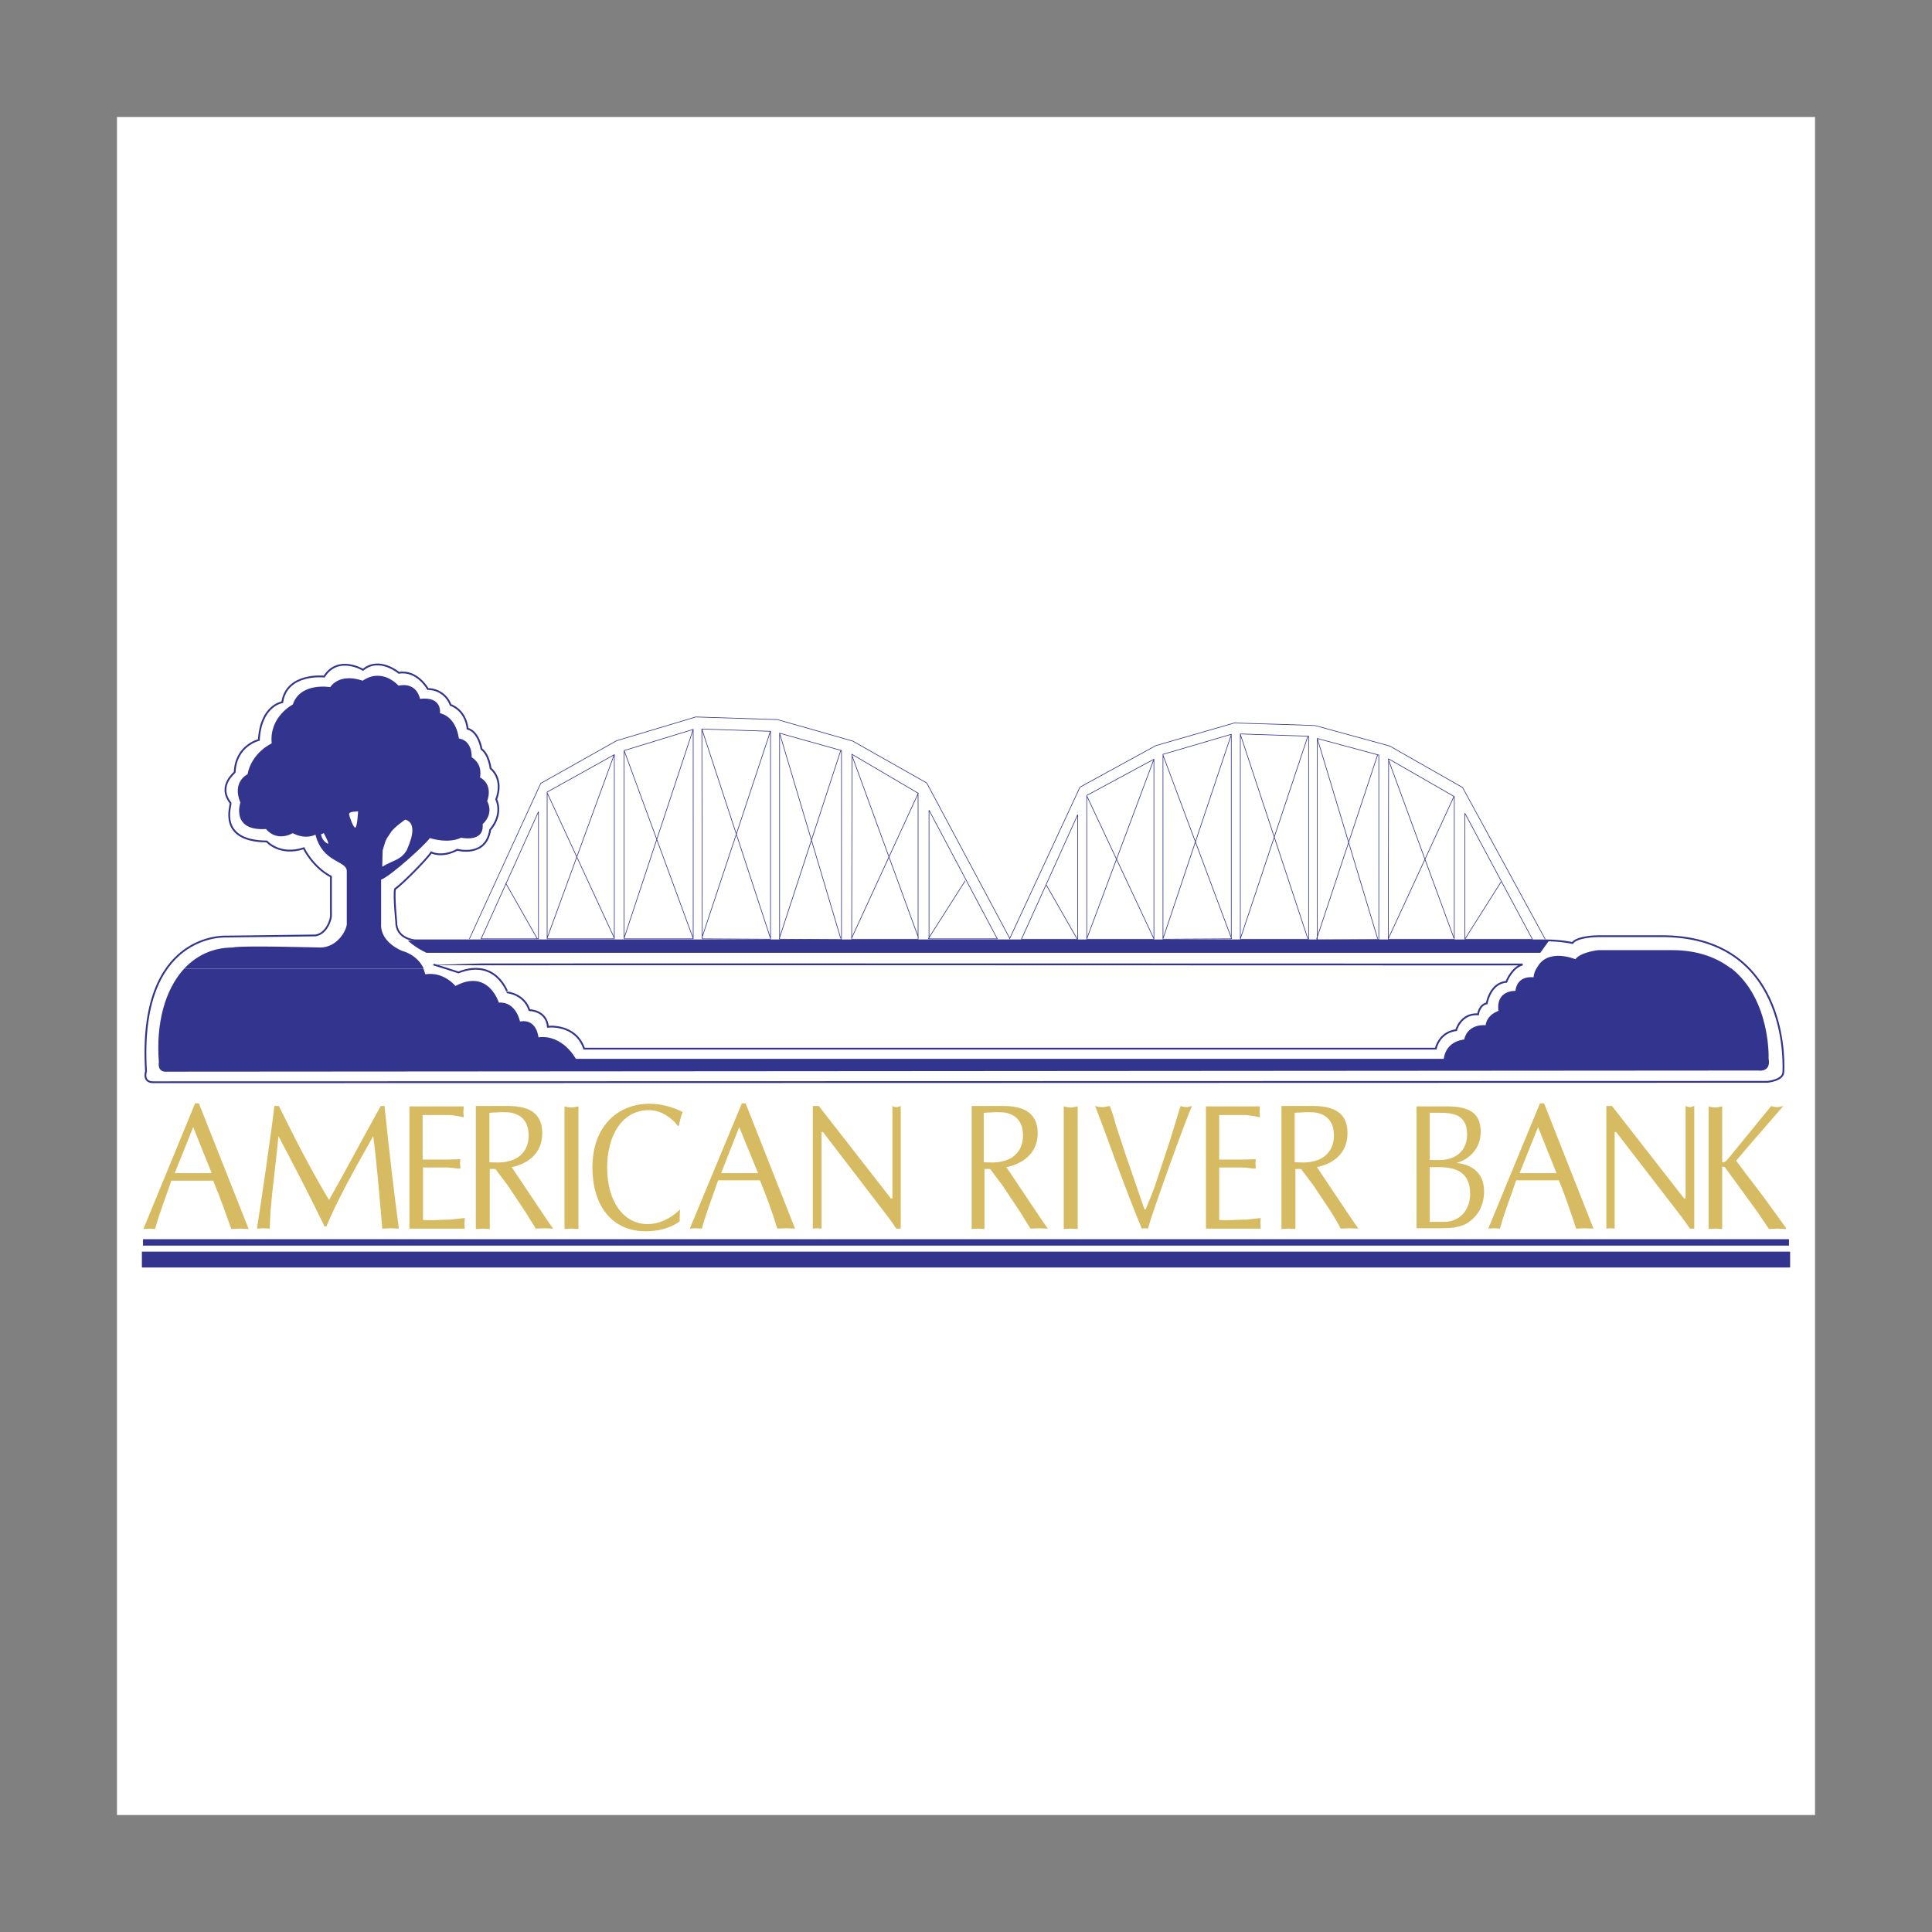
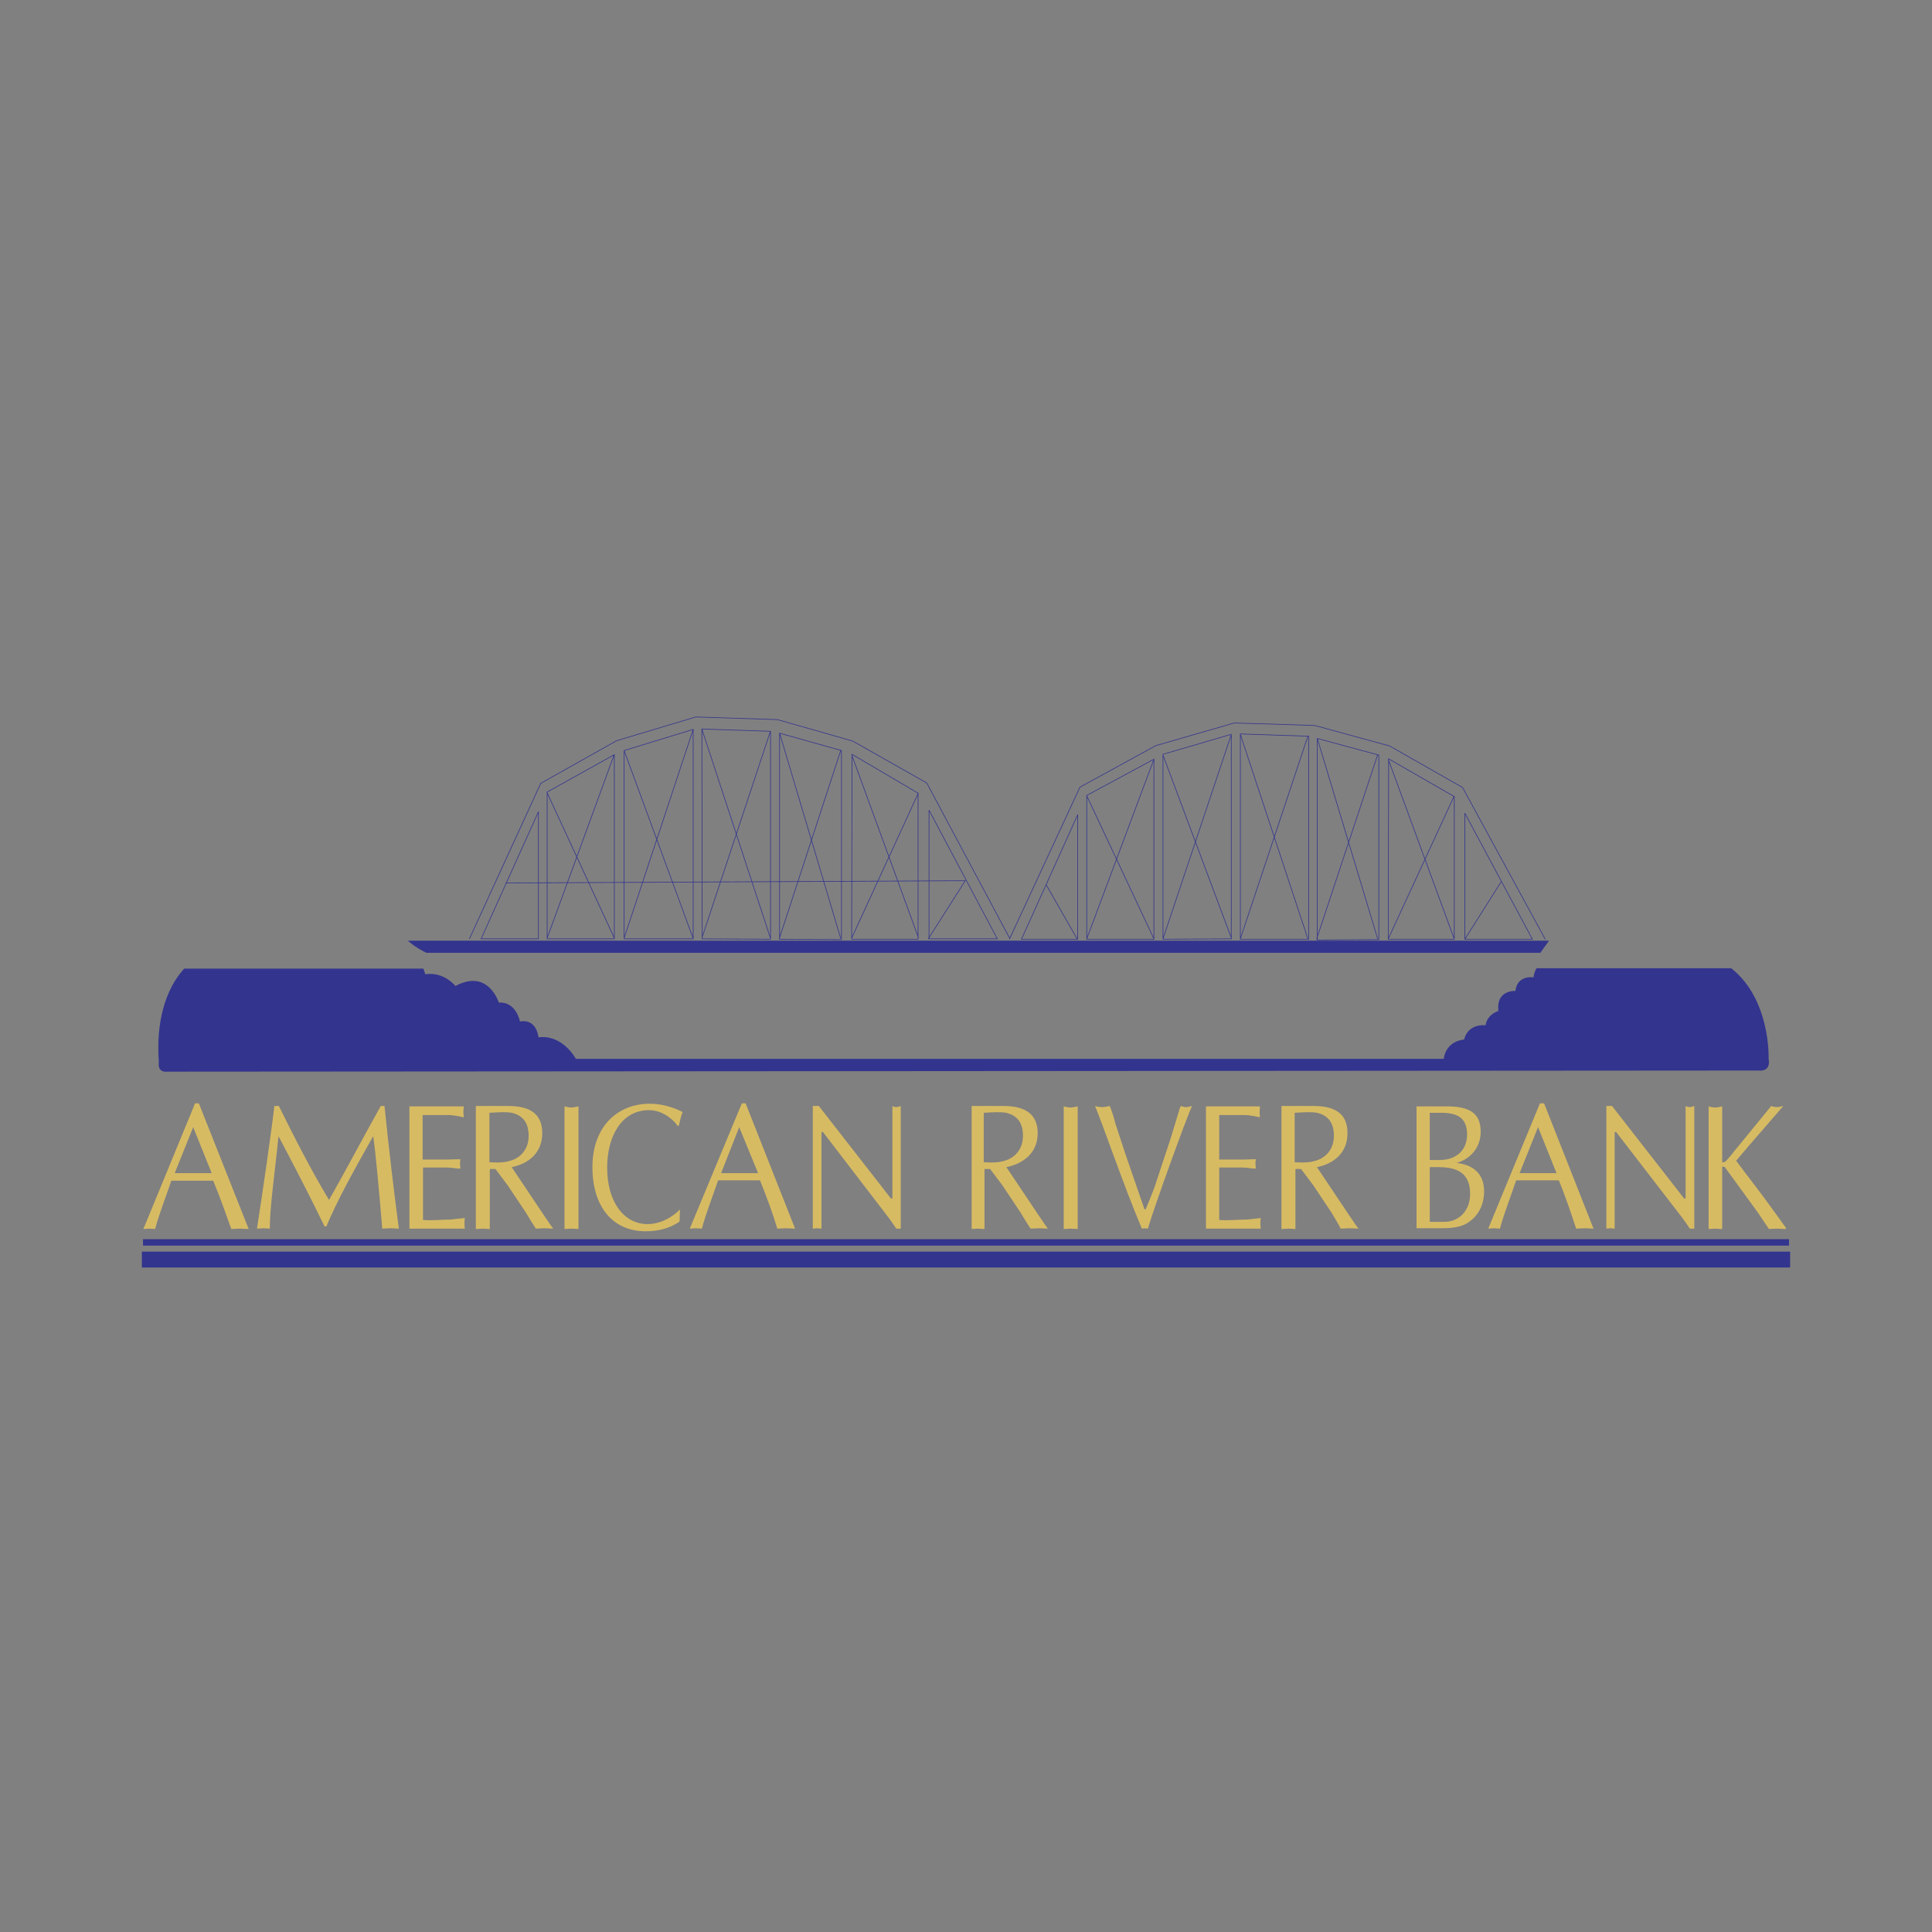
<svg xmlns="http://www.w3.org/2000/svg" width="800" height="800" viewBox="0 0 800 800" fill="none">
  <rect x="0" y="0" width="800" height="800" fill="#808080" stroke="none" />
-   <path d="M48.438 48.438H751.562V751.562H48.438V48.438Z" fill="white" />
  <path d="M58.75 518.281H741.25V524.844H58.75V518.281ZM59.219 513.125H740.781V515.781H59.219V513.125Z" fill="#33348E" />
-   <path d="M194.375 388.75L223.906 324.375L255.312 306.719L288.125 296.875C288.125 296.875 321.562 297.969 321.875 297.969C323.75 298.437 353.125 306.875 353.125 306.875L383.75 324.219L418.125 388.594M226.562 328.281L254.375 388.438M226.562 388.438L254.375 312.344M258.437 310.781L287.031 388.594M287.031 302.031L258.437 388.438M290.625 301.875L319.062 388.594M290.625 388.438L319.062 302.656M322.813 303.594L348.125 388.594M322.656 388.75L348.125 310.781M352.656 312.5L380.312 388.281M352.656 388.438L380.312 328.281M384.375 388.75L399.687 364.687M222.5 388.75L209.375 365.625M417.969 388.906L447.188 325.938L478.594 308.75L511.094 299.375C511.094 299.375 544.219 300.313 544.688 300.469C546.406 300.938 575.469 308.906 575.469 308.906L605.625 326.094L639.844 388.906M450.156 329.844L477.812 388.75M450 388.75L477.812 314.375M481.563 312.656L510 388.75M509.844 304.219L481.563 388.75M513.594 304.063L541.563 388.75M513.594 388.75L541.563 304.844M545.469 305.781L570.469 388.75M545.156 388.906L570.469 312.5M574.844 314.375L602.031 388.438M574.844 388.75L602.031 329.844M606.563 388.906L621.562 365.156M446.094 388.906L433.125 366.25M199.219 388.75L222.969 336.094V388.75H199.219ZM226.562 388.75V327.969L254.375 312.5V388.75H226.562ZM258.437 388.75V310.781L287.031 302.031V388.75H258.437ZM290.781 388.75L290.625 301.875L319.062 302.813V388.906L290.781 388.75ZM322.813 388.906V303.594L348.437 310.781V389.062L322.813 388.906ZM352.656 388.75L352.813 312.344L380.156 328.437V388.906H352.656V388.75ZM384.687 388.75V335.469L412.969 388.75H384.687ZM422.969 388.906L446.25 337.344V388.906H422.969ZM450 388.906V329.375L477.812 314.375V388.906H450ZM481.563 388.906V312.344L509.844 304.063V388.75L481.563 388.906ZM513.594 388.906V303.906L541.875 304.844V388.906H513.594ZM545.469 389.219V305.781L570.938 312.656V389.062L545.469 389.219ZM574.844 388.906L575 314.219L602.188 329.844V388.906H574.844V388.906ZM606.563 388.906V336.719L634.531 388.906H606.563Z" stroke="#33348E" stroke-width="0.267" stroke-miterlimit="2.613" />
-   <path d="M179.532 399.377C179.688 399.22 630.469 399.377 630.469 399.377C625.938 400.627 623.75 406.564 623.75 406.564C617.032 407.033 615.625 415.47 615.625 415.47C612.5 416.095 612.032 420.002 612.032 420.002C604.844 419.533 602.969 426.564 602.969 426.564C595.782 427.502 594.532 434.22 594.532 434.22H241.876C238.282 423.752 226.876 425.158 226.876 425.158C226.251 418.283 219.219 418.283 219.219 418.283C217.032 411.564 210.157 410.939 210.157 410.939C210.157 411.095 205.469 396.564 189.844 402.658C188.594 402.189 179.532 399.377 179.532 399.377ZM731.875 447.97L63.438 448.127C58.907 448.127 60.469 443.595 60.469 443.595C56.876 385.627 93.751 387.814 93.751 387.814L130.626 387.345C135.157 386.72 137.344 380.627 137.032 378.439V362.97C129.376 358.908 125.782 351.252 125.782 351.252C115.782 354.533 110.469 348.439 110.469 348.439C89.844 348.283 95.782 333.439 95.469 332.502C89.688 325.158 97.657 319.689 97.188 319.689C97.657 308.595 107.188 306.408 107.188 306.408C107.969 292.033 116.876 290.783 116.876 290.783C118.751 278.439 134.219 280.158 134.219 280.158C140.001 271.095 150.313 277.345 150.313 277.345C157.032 271.72 165.157 278.595 165.157 278.595C172.813 277.345 177.188 285.314 177.188 285.314C181.407 285.314 185.157 287.97 186.563 291.877C193.282 294.533 193.594 301.72 193.594 301.72C198.282 302.97 199.376 310.158 199.376 310.158C202.501 312.502 203.126 318.127 203.126 318.127C208.907 323.283 205.469 330.939 205.469 330.939C208.438 337.814 202.969 343.595 202.969 343.595C201.251 355.158 189.376 351.877 189.376 351.877C182.813 355.314 178.594 352.97 178.594 352.97C176.719 355.783 166.719 365.939 163.594 368.127C162.969 370.314 164.063 381.564 164.063 381.564C163.907 388.908 171.876 389.377 171.876 389.377H639.688C646.407 389.377 651.094 390.47 651.094 390.47C653.282 387.658 661.719 387.658 661.719 387.658H689.375C742.344 388.595 738.438 443.908 738.438 443.908C738.438 447.345 731.875 447.97 731.875 447.97Z" stroke="#33348E" stroke-width="0.743" stroke-miterlimit="2.613" />
+   <path d="M194.375 388.75L223.906 324.375L255.312 306.719L288.125 296.875C288.125 296.875 321.562 297.969 321.875 297.969C323.75 298.437 353.125 306.875 353.125 306.875L383.75 324.219L418.125 388.594M226.562 328.281L254.375 388.438M226.562 388.438L254.375 312.344M258.437 310.781L287.031 388.594M287.031 302.031L258.437 388.438M290.625 301.875L319.062 388.594M290.625 388.438L319.062 302.656M322.813 303.594L348.125 388.594M322.656 388.75L348.125 310.781M352.656 312.5L380.312 388.281M352.656 388.438L380.312 328.281M384.375 388.75L399.687 364.687L209.375 365.625M417.969 388.906L447.188 325.938L478.594 308.75L511.094 299.375C511.094 299.375 544.219 300.313 544.688 300.469C546.406 300.938 575.469 308.906 575.469 308.906L605.625 326.094L639.844 388.906M450.156 329.844L477.812 388.75M450 388.75L477.812 314.375M481.563 312.656L510 388.75M509.844 304.219L481.563 388.75M513.594 304.063L541.563 388.75M513.594 388.75L541.563 304.844M545.469 305.781L570.469 388.75M545.156 388.906L570.469 312.5M574.844 314.375L602.031 388.438M574.844 388.75L602.031 329.844M606.563 388.906L621.562 365.156M446.094 388.906L433.125 366.25M199.219 388.75L222.969 336.094V388.75H199.219ZM226.562 388.75V327.969L254.375 312.5V388.75H226.562ZM258.437 388.75V310.781L287.031 302.031V388.75H258.437ZM290.781 388.75L290.625 301.875L319.062 302.813V388.906L290.781 388.75ZM322.813 388.906V303.594L348.437 310.781V389.062L322.813 388.906ZM352.656 388.75L352.813 312.344L380.156 328.437V388.906H352.656V388.75ZM384.687 388.75V335.469L412.969 388.75H384.687ZM422.969 388.906L446.25 337.344V388.906H422.969ZM450 388.906V329.375L477.812 314.375V388.906H450ZM481.563 388.906V312.344L509.844 304.063V388.75L481.563 388.906ZM513.594 388.906V303.906L541.875 304.844V388.906H513.594ZM545.469 389.219V305.781L570.938 312.656V389.062L545.469 389.219ZM574.844 388.906L575 314.219L602.188 329.844V388.906H574.844V388.906ZM606.563 388.906V336.719L634.531 388.906H606.563Z" stroke="#33348E" stroke-width="0.267" stroke-miterlimit="2.613" />
  <path d="M82.344 456.875H80.781L59.375 508.906C60 508.906 60.938 508.75 61.719 508.75C62.5 508.75 63.281 508.906 64.219 508.906C66.094 502.031 68.75 495.469 70.938 488.906H88.281C91.094 495.625 93.594 502.813 95.781 508.906C96.875 508.906 98.125 508.75 99.375 508.75C100.469 508.75 101.563 508.906 102.969 508.906L82.344 456.875ZM87.656 485.781H72.344L80 466.719L87.656 485.781ZM157.656 457.969C150.156 471.406 143.437 484.219 136.25 496.875C128.437 483.906 121.406 470 115.469 457.969H113.594C112.812 465.781 108.281 496.875 106.406 508.75C107.5 508.75 108.125 508.594 109.219 508.594C110 508.594 110.938 508.75 111.719 508.75C111.719 499.688 113.906 484.844 115.313 470.469C120.469 480.156 125.469 489.844 130.312 499.531L134.375 507.813H135.156C139.375 497.656 145.781 485.938 154.531 470.469C155.625 477.813 157.031 493.75 158.281 508.75C159.375 508.75 160.469 508.594 161.719 508.594C162.812 508.594 163.906 508.75 165.156 508.75C163.281 494.688 161.094 476.406 159.219 457.969H157.656ZM175 461.719H186.25C188.125 461.875 190 462.188 192.031 462.656C192.031 462.031 191.875 461.094 191.875 460.469C191.875 459.531 192.031 458.906 192.031 458.125H169.531V508.75H192.5C192.344 508.125 192.344 507.188 192.344 506.563C192.344 505.625 192.344 505 192.5 504.375C190.312 504.531 188.438 504.844 186.562 505C182.812 505 179.062 505.469 175.156 505.156V483.438H185.156C186.875 483.438 188.75 483.906 190.625 483.906C190.625 482.969 190.469 482.344 190.469 481.719C190.469 481.094 190.625 480.469 190.625 480C188.75 480 186.875 480.156 185.156 480.156H175V461.719ZM202.812 460.781C205.312 460.625 209.531 460.312 211.875 460.781C216.719 461.875 218.906 465.156 218.906 470.313C218.906 475.938 215.469 479.688 210.781 480.781C207.656 481.719 203.594 481.25 202.656 481.25V460.781H202.812ZM197.031 508.906C198.125 508.906 198.906 508.75 200 508.75C200.781 508.75 201.719 508.906 202.812 508.906V484.062H205.156L210.313 490.938L217.812 502.188C219.062 504.375 220.312 506.25 221.875 508.75C222.969 508.75 224.219 508.594 225.312 508.594C226.562 508.594 227.656 508.75 229.063 508.75L227.812 507.031L224.844 502.656L211.875 483.281C218.281 482.031 224.531 477.812 224.531 469.219C224.531 461.875 220.312 457.969 210.469 457.969H197.031V508.906ZM233.75 508.906C234.844 508.906 235.625 508.75 236.562 508.75C237.656 508.75 238.438 508.906 239.531 508.906V458.125C238.438 458.281 237.656 458.594 236.562 458.594C235.781 458.594 234.844 458.438 233.75 458.125V508.906ZM281.562 500.781C280.469 502.031 275.156 506.875 268.125 506.875C258.438 506.875 251.406 497.812 251.406 483.438C251.406 470.781 257.188 459.688 268.75 459.688C275.156 459.688 279.844 464.844 280.625 466.25L281.094 466.094C281.562 464.375 281.875 462.344 282.656 460.469C278.437 458.281 273.594 457.031 269.062 457.031C255.625 457.031 245.312 466.562 245.312 483.281C245.312 499.531 253.594 509.844 267.344 509.844C272.188 509.844 277.344 508.75 281.406 505.781L281.562 500.781ZM308.75 456.875H307.188L285.625 508.75C286.406 508.75 287.344 508.594 288.125 508.594C288.906 508.594 289.688 508.75 290.625 508.75C292.5 501.875 295.156 495.312 297.344 488.75H314.687C317.344 495.312 319.844 502.031 321.875 508.75C323.125 508.75 324.219 508.594 325.625 508.594C326.719 508.594 327.812 508.75 329.219 508.75L308.75 456.875ZM313.906 485.781H298.594L306.094 466.719L313.906 485.781ZM372.969 457.969C372.344 458.125 371.875 458.438 371.25 458.438C370.625 458.438 370 458.281 369.531 457.969V496.25H368.906L339.062 457.969H336.562V508.75C337.188 508.75 337.656 508.594 338.281 508.594C338.906 508.594 339.531 508.75 340.156 508.75V468.75H340.781L367.969 504.219C369.219 505.938 370.469 507.656 371.094 508.75H372.969V457.969ZM407.5 460.781C410 460.625 414.219 460.312 416.562 460.781C421.406 461.875 423.594 465.156 423.594 470.313C423.594 475.938 420.156 479.688 415.469 480.781C412.344 481.719 408.281 481.25 407.344 481.25V460.781H407.5ZM402.031 508.906C402.812 508.906 403.75 508.75 404.844 508.75C405.625 508.75 406.562 508.906 407.656 508.906V484.062H410L415.156 490.938L422.656 502.188C423.906 504.375 425.156 506.25 426.719 508.75C427.812 508.75 429.062 508.594 430.312 508.594C431.406 508.594 432.656 508.75 433.906 508.75L432.656 507.031L429.688 502.656L416.719 483.281C423.125 482.031 429.688 477.812 429.688 469.219C429.688 461.875 425.156 457.969 415.625 457.969H402.344V508.906H402.031ZM440.469 508.906C441.562 508.906 442.344 508.75 443.281 508.75C444.375 508.75 445.156 508.906 446.25 508.906V458.125C445.156 458.281 444.375 458.594 443.281 458.594C442.5 458.594 441.562 458.438 440.469 458.125V508.906ZM477.969 491.875C476.875 494.844 475.625 497.813 474.375 500.781H473.906L466.094 478.125L461.875 465.312C461.25 462.656 460.469 460.313 459.531 457.969C458.438 458.125 457.344 458.438 456.563 458.438C455.469 458.438 454.375 458.281 453.438 457.969C456.25 464.531 465.469 491.406 472.812 508.75C473.281 508.75 473.594 508.594 474.062 508.594C474.531 508.594 474.844 508.75 475.313 508.75C477.656 500.469 491.406 462.5 493.594 457.969C492.812 458.125 491.875 458.438 491.25 458.438C490.469 458.438 489.844 458.281 488.906 457.969L488.438 459.219L484.688 471.562L477.969 491.875ZM504.844 461.719H515.938C517.813 461.875 519.688 462.188 521.719 462.656C521.719 462.031 521.562 461.094 521.562 460.469C521.562 459.531 521.719 458.906 521.719 458.125H499.375V508.75H522.031C522.031 508.125 521.875 507.188 521.875 506.563C521.875 505.625 522.031 505 522.031 504.375C520.156 504.531 518.281 504.844 516.094 505C512.5 505 508.594 505.469 504.844 505.156V483.438H514.531C516.406 483.438 518.125 483.906 520 483.906C520 482.969 519.844 482.344 519.844 481.719C519.844 481.094 520 480.469 520 480C518.125 480 516.406 480.156 514.531 480.156H504.844V461.719ZM536.25 460.781C538.75 460.625 542.969 460.312 545.312 460.781C550.156 461.875 552.344 465.156 552.344 470.313C552.344 475.938 548.906 479.688 544.219 480.781C541.094 481.719 537.031 481.25 536.094 481.25V460.781H536.25ZM530.625 508.906C531.719 508.906 532.5 508.75 533.594 508.75C534.375 508.75 535.312 508.906 536.406 508.906V484.062H538.75L543.906 490.938L551.406 502.188C552.656 504.375 553.906 506.25 555.156 508.75C556.406 508.75 557.656 508.594 558.75 508.594C560 508.594 561.094 508.75 562.5 508.75L561.25 507.031L558.281 502.656L545.312 483.281C551.719 482.031 557.969 477.812 557.969 469.219C557.969 461.875 553.75 457.969 543.906 457.969H530.625V508.906ZM586.562 508.594H595.625C599.844 508.594 605.156 508.594 608.75 505.625C612.5 502.813 614.531 498.438 614.531 493.281C614.531 484.531 607.969 482.031 603.125 481.563C608.594 480 613.125 475.469 613.125 468.594C613.125 460.781 608.281 458.125 599.062 458.125H586.562V508.594ZM592.031 460.781H596.719C603.438 460.781 607.5 462.813 607.5 469.844C607.5 473.75 605.781 477.031 602.656 478.75C599.219 480.781 595.625 480.312 592.031 480.312V460.781ZM592.031 483.281H595.625C603.281 483.281 608.75 485.625 608.75 494.375C608.75 501.25 604.219 505.937 598.125 505.937H592.031V483.281ZM639.375 456.875H637.656L616.25 508.75C616.875 508.75 617.656 508.594 618.594 508.594C619.375 508.594 620.312 508.75 621.094 508.75C622.969 501.875 625.625 495.312 627.812 488.75H645.469C648.281 495.469 650.625 502.656 652.656 508.75C653.75 508.75 655 508.594 656.25 508.594C657.5 508.594 658.594 508.75 659.844 508.75L639.375 456.875ZM644.531 485.781H629.219L636.875 466.719L644.531 485.781ZM701.562 457.969C700.938 458.125 700.312 458.438 699.844 458.438C699.219 458.438 698.594 458.281 697.969 457.969V496.25H697.344L667.5 457.969H665.156V508.75C665.625 508.75 666.25 508.594 666.875 508.594C667.5 508.594 667.969 508.75 668.594 508.75V468.75H669.219L696.562 504.219C697.812 505.938 699.062 507.656 699.688 508.75H701.562V457.969ZM738.438 457.969C737.656 458.125 736.719 458.438 735.938 458.438C735.156 458.438 734.219 458.281 733.438 457.969L717.969 476.875C717.188 477.969 715.781 479.531 714.844 480.625C714.219 481.25 713.125 481.562 713.125 481.094V458.125C712.031 458.281 711.25 458.594 710.312 458.594C709.531 458.594 708.438 458.438 707.5 458.125V508.906C708.281 508.906 709.375 508.75 710.312 508.75C711.094 508.75 712.031 508.906 713.125 508.906V483.125C713.125 482.969 713.906 483.125 714.219 483.281L727.969 502.188C729.375 504.375 730.938 506.563 732.5 508.906C733.594 508.906 734.688 508.75 735.938 508.75C737.031 508.75 738.281 508.906 739.531 508.906V508.438L734.219 501.094C729.375 494.219 724.062 487.656 718.906 480.625L724.219 474.375L738.438 457.969Z" fill="#D7BB63" />
  <path d="M168.906 389.531H641.406L637.812 394.531H176.562C171.875 392.344 168.906 389.531 168.906 389.531ZM175.312 401.094C175.937 402.656 176.093 403.438 176.093 403.438C183.75 402.188 188.593 408.281 188.593 408.281C202.187 400.937 206.562 415.156 206.562 415.156C213.75 414.688 215.312 422.969 215.312 422.969C222.343 421.719 222.968 429.531 222.968 429.531C233.125 428.281 238.437 438.438 238.437 438.438H597.812C598.906 430.781 606.25 430.469 606.25 430.469C607.968 423.594 615.156 424.531 615.156 424.531C615.781 420 620.468 418.594 620.468 418.594C619.375 409.844 627.5 410.313 627.5 410.313C628.281 403.594 635 404.687 635 404.687C635.156 403.125 635.625 402.031 636.25 400.938H716.875C733.281 413.906 732.343 438.281 732.343 438.281C733.437 444.219 728.125 443.281 728.125 443.281L69.375 443.75C64.843 444.219 65.781 439.844 65.781 439.844C64.531 423.75 68.281 409.844 76.25 401.094H175.312Z" fill="#33348E" />
-   <path d="M76.25 401.095C81.406 395.626 88.125 392.345 96.406 392.345C98.75 391.408 132.5 392.345 132.5 392.345C140.156 392.345 143.906 384.376 143.594 382.189V360.626C143.438 356.251 133.594 357.345 130.625 345.626C125.938 347.814 121.25 345.001 121.25 345.001C114.062 348.751 110.156 343.283 110.156 343.283C95.469 344.22 99.531 332.345 99.531 332.345C95.938 323.595 102.5 320.626 102.5 320.626C104.219 311.564 112.5 307.814 112.5 307.814C111.406 296.72 121.25 291.72 121.25 291.72C124.375 282.345 136.719 284.533 136.719 284.533C141.25 278.283 150.156 281.876 150.156 281.876C158.438 276.251 165 283.908 165 283.908C172.812 282.345 173.906 289.376 173.906 289.376C183.281 288.283 182.188 295.314 182.188 295.314C189.219 297.033 190 305.783 190 305.783C195.781 306.72 195.312 313.595 195.312 313.595C200.156 316.564 198.75 321.876 198.75 321.876C204.531 325.158 201.719 331.72 201.719 331.72C204.688 337.345 199.844 341.251 199.844 341.251C200.625 349.064 190.937 346.876 190.937 346.876C185.469 349.533 177.969 347.033 177.969 347.033C176.25 349.689 161.562 362.97 157.812 364.22V382.501C157.344 390.314 166.562 393.751 166.562 393.751C171.875 395.314 174.375 398.751 175.469 401.095H76.25ZM636.25 401.095C640.469 392.189 652.344 397.189 652.344 397.189C654.531 394.22 661.719 393.439 661.719 393.439H692.5C703.281 393.439 711.25 396.72 716.875 401.095H636.25ZM158.438 352.189L158.281 358.908C162.5 356.251 165.938 356.251 168.438 352.033C169.219 350.001 173.594 341.095 167.812 339.376C167.812 339.376 162.969 342.658 161.719 344.845C159.375 348.126 159.688 348.126 158.438 352.189ZM175.625 346.095C174.844 347.345 171.875 350.158 171.875 350.158L173.125 343.439C173.125 343.595 174.219 345.783 175.625 346.095ZM151.875 335.314C155 337.658 160.156 335.47 160.625 335.939C162.969 337.97 154.062 349.376 150.938 348.595C148.906 348.126 150.781 334.376 151.875 335.314ZM136.25 344.376C136.406 343.439 139.375 342.345 140.469 340.939C143.438 336.876 146.406 345.939 142.188 350.783C140.312 353.126 135.937 346.408 136.25 344.376ZM132.969 345.47C132.969 345.47 133.125 348.126 135.781 349.376C136.563 349.533 134.063 345.001 134.063 345.001L132.969 345.47ZM147.188 342.658C147.969 342.189 148.281 335.939 148.281 335.939L146.719 336.095C146.25 336.095 144.531 336.251 144.531 337.189C144.688 338.126 146.406 343.126 147.188 342.658Z" fill="#33348E" />
</svg>